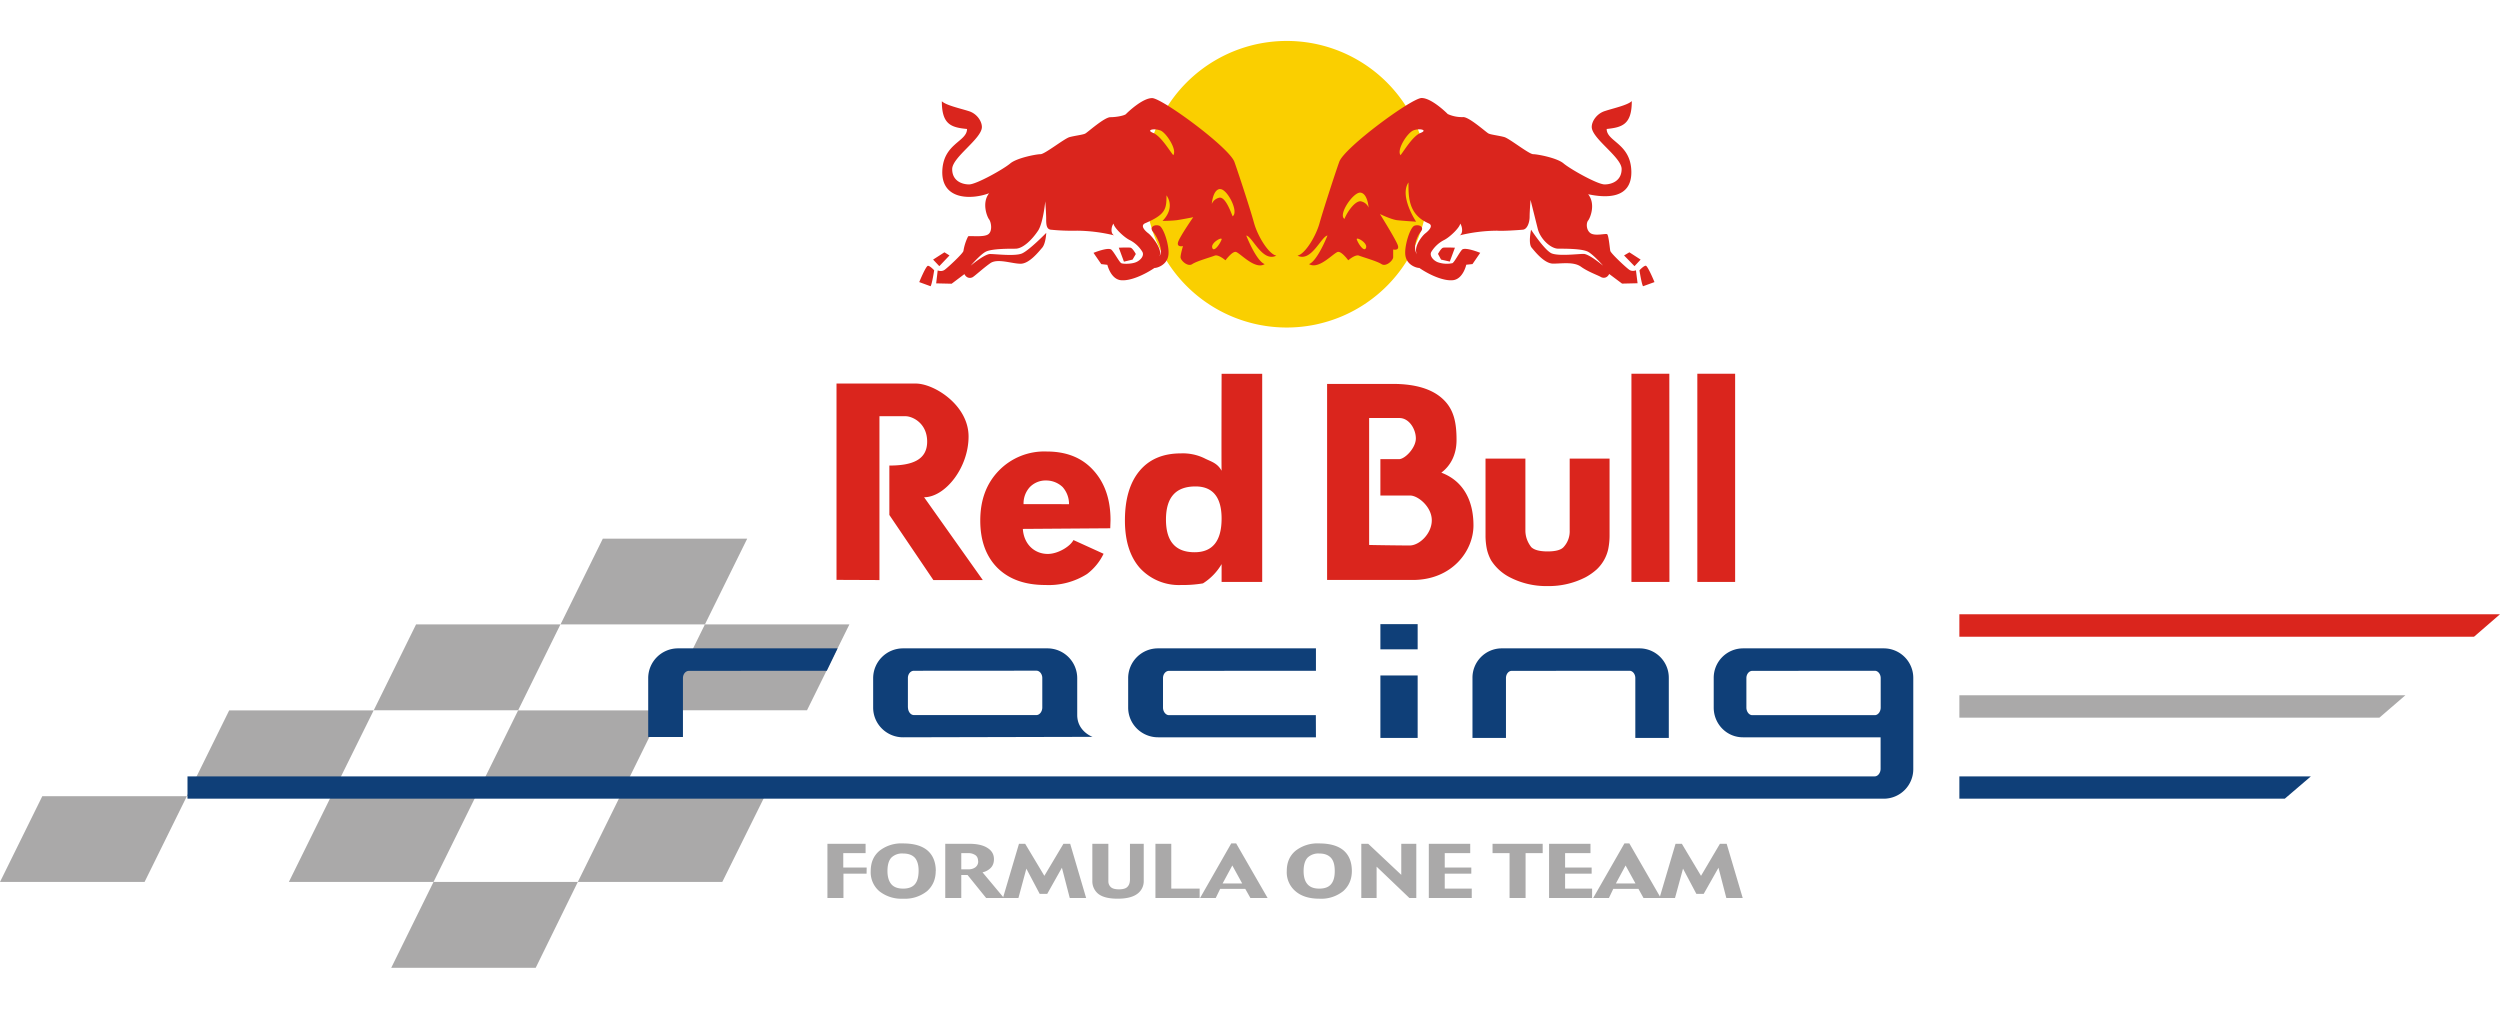
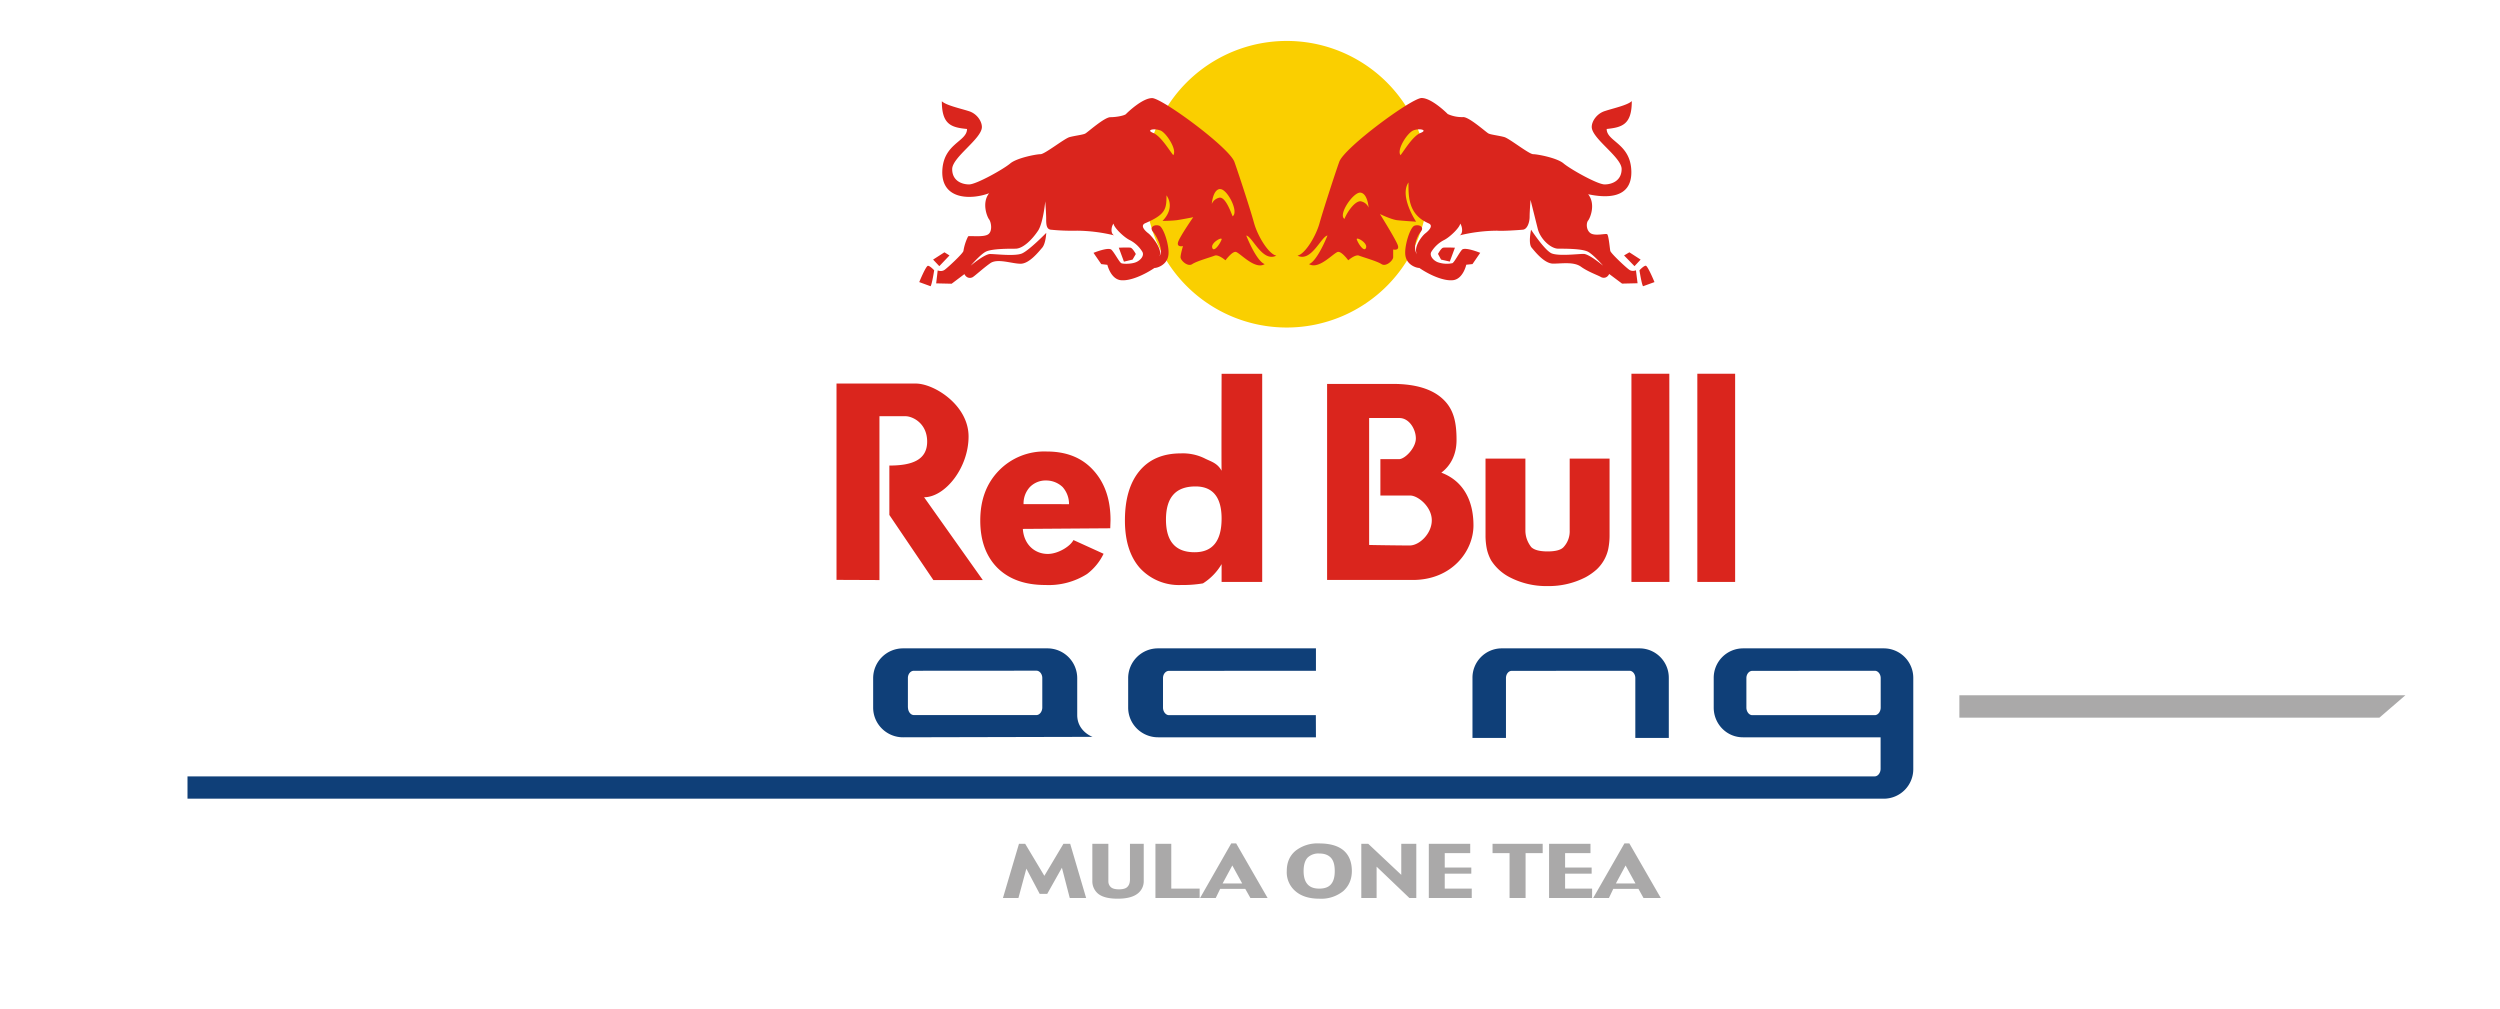
<svg xmlns="http://www.w3.org/2000/svg" clip-rule="evenodd" fill-rule="evenodd" height="11.5cm" image-rendering="optimizeQuality" shape-rendering="geometricPrecision" text-rendering="geometricPrecision" viewBox=".464 .633 27.773 10.297" width="28.5cm">
-   <path d="m16.33 2.205a1.572 1.572 0 1 1 -3.143 0 1.572 1.572 0 0 1 3.144 0z" fill="#facf00" />
+   <path d="m16.33 2.205a1.572 1.572 0 1 1 -3.143 0 1.572 1.572 0 0 1 3.144 0" fill="#facf00" />
  <path d="m16.57 3.084.057-.154s-.108-.005-.131 0-.057.069-.057.069l.034.063zm2.052.051.068-.073-.125-.081-.059.035zm.222.177s-.075-.182-.097-.182c-.023 0-.07.051-.07.051s.024.155.04.177zm-2.821-1.41c.045-.058.136-.212.222-.247.086-.033-.012-.055-.08-.028-.068.028-.188.217-.142.275zm-.623.708c.034-.086.126-.212.188-.194.063.016.08.069.08.069s-.01-.16-.092-.167c-.08-.005-.25.246-.176.292zm.137.229c.017.05.085.148.103.09.017-.056-.114-.126-.103-.09zm-.195-.863c.058-.16.805-.709.915-.709.108 0 .273.16.29.178a.382.382 0 0 0 .173.034c.068 0 .256.171.28.182.023.013.119.024.176.04.058.017.274.19.32.19.045 0 .263.04.337.102.074.063.377.234.457.234s.189-.04.189-.171c0-.132-.332-.338-.332-.468 0-.064.058-.15.149-.177.09-.03.25-.064.296-.11 0 .258-.103.292-.279.31 0 .142.268.16.274.473.005.314-.297.291-.48.252.086.108.024.262 0 .292-.023.027-.023.108.028.142.052.033.166 0 .183.01.017.012.029.155.035.185.005.027.177.188.212.211.034.023.073.005.073.005l.018.144-.172.004-.143-.107c-.023.045-.062.05-.092.034-.028-.018-.142-.057-.222-.115-.08-.057-.21-.034-.309-.034-.096 0-.2-.131-.238-.177-.041-.046-.007-.2-.007-.2s.149.228.228.263c.08.033.292.006.355.006.062 0 .217.131.217.131s-.104-.12-.166-.154c-.063-.035-.245-.035-.332-.035-.084 0-.2-.108-.228-.222l-.08-.32s-.01.13-.01.187c0 .058-.024.139-.075.144-.052.005-.23.017-.29.011a1.795 1.795 0 0 0 -.413.052c.045-.023.027-.108.006-.131 0 .039-.11.148-.177.182a.355.355 0 0 0 -.143.132c-.023.04.017.092.068.114a.303.303 0 0 0 .166.012c.023-.012.075-.115.107-.15.036-.033.202.035.202.035l-.086.125-.069.007s-.033.153-.141.171c-.11.016-.276-.063-.38-.135-.036 0-.139-.034-.155-.137-.016-.098.051-.317.102-.333.053-.017.112.016.068.068-.041.05-.093.18-.041.25-.045-.079.059-.208.093-.233.035-.027.095-.085.035-.111-.228-.098-.223-.3-.223-.454-.104.154.085.436.085.436s-.145-.009-.215-.017c-.068-.01-.187-.068-.187-.068s.171.274.197.343-.05.051-.05.051v.086c0 .034-.078.11-.13.076-.05-.033-.205-.076-.25-.094-.042-.016-.119.052-.119.052s-.068-.094-.111-.094-.214.205-.325.136c.093-.033.205-.317.205-.317-.068.008-.18.301-.333.223.084-.016.208-.219.247-.368.03-.108.16-.514.217-.674zm-2.296 1.086.036-.062s-.034-.064-.058-.07c-.022-.005-.131 0-.131 0l.057.155zm-2.034-.046-.056-.035-.126.081.069.073zm-.21.342c.016-.022.04-.177.04-.177s-.046-.05-.069-.05-.097.181-.097.181zm2.553-1.73c-.069-.028-.166-.006-.08.027.085.035.176.189.223.247.045-.058-.075-.247-.143-.275zm.662.65c-.08.006-.091.166-.091.166s.017-.052.08-.069c.063-.016.118.121.151.206.074-.046-.06-.308-.14-.302zm-.086.652c.017.057.086-.041.104-.091.011-.036-.12.034-.104.09zm.463-.28c.04.15.164.352.249.368-.155.078-.266-.215-.334-.223 0 0 .111.284.205.317-.111.07-.283-.136-.325-.136s-.111.094-.111.094-.078-.068-.12-.052c-.044.018-.198.06-.249.094-.051.035-.13-.042-.13-.076s.027-.124.027-.124-.078.018-.052-.051c.026-.068.166-.27.166-.27s-.114.023-.182.033c-.068.008-.16.008-.16.008s.148-.131.045-.284c0 .153-.01.213-.237.31-.06.027 0 .086.035.112.034.025.166.18.122.256.052-.068-.028-.223-.07-.273-.044-.052.016-.085.068-.068.05.016.12.235.102.333-.017.103-.12.137-.154.137-.106.072-.272.151-.38.135-.108-.018-.143-.17-.143-.17l-.068-.008-.086-.125s.166-.068.2-.034.086.137.109.149c.023.01.114.01.165-.012s.092-.073.069-.114a.351.351 0 0 0 -.143-.132c-.068-.034-.177-.143-.177-.182-.022.023-.04.108.006.131a1.8 1.8 0 0 0 -.412-.052 2.376 2.376 0 0 1 -.291-.011c-.052-.005-.052-.068-.052-.125 0-.059-.01-.19-.01-.19s-.023.24-.08.326c-.066.099-.167.2-.252.2s-.269 0-.332.035c-.062.034-.165.154-.165.154s.153-.13.217-.13c.062 0 .274.027.353-.006.081-.035.27-.229.27-.229s-.005.12-.046.166c-.04.046-.143.177-.239.177-.098 0-.258-.063-.338-.005-.08.057-.165.136-.194.154-.029.016-.07.011-.092-.034l-.142.107-.172-.004.017-.144s.04.018.075-.005c.034-.023.206-.183.211-.211a.548.548 0 0 1 .052-.162c.017-.01.17.013.222-.022.052-.034.034-.137.011-.167-.022-.028-.084-.182 0-.29-.2.074-.525.074-.52-.24.007-.314.275-.331.275-.474-.177-.017-.28-.05-.28-.308.046.045.206.08.297.109.092.027.148.113.148.177 0 .13-.33.336-.33.468 0 .131.109.17.188.17.08 0 .383-.17.457-.233.074-.062.291-.103.337-.103s.263-.172.32-.189c.058-.016.154-.027.176-.04.024-.011.212-.182.28-.182.07 0 .155-.018.172-.034.018-.019.183-.178.291-.178.11 0 .857.548.915.71.056.159.188.565.216.673zm-4.637 3.97v-2.181h.88c.205 0 .587.24.587.588 0 .35-.262.675-.494.675l.652.92h-.549l-.489-.723v-.549c.249 0 .42-.06.42-.266 0-.205-.163-.282-.24-.282h-.29v1.82zm2.583-.841a.284.284 0 0 0 -.071-.19.265.265 0 0 0 -.18-.073.245.245 0 0 0 -.184.073.267.267 0 0 0 -.07.19zm.05.399.334.152a.617.617 0 0 1 -.184.225.796.796 0 0 1 -.463.122c-.226 0-.403-.063-.532-.19-.127-.128-.191-.303-.191-.526 0-.227.067-.41.205-.553a.704.704 0 0 1 .532-.214c.218 0 .39.067.517.206.129.14.193.326.193.556l-.003.091-.971.007c.011.171.13.278.277.278.114 0 .25-.084.285-.154zm1.027-.228c0 .243.106.363.318.363.199 0 .3-.124.3-.374 0-.238-.098-.357-.29-.357-.22 0-.328.122-.328.369zm.618.693v-.198a.628.628 0 0 1 -.207.214 1.302 1.302 0 0 1 -.24.018.588.588 0 0 1 -.462-.19c-.11-.126-.165-.302-.165-.527 0-.237.054-.42.162-.55s.261-.195.459-.195a.55.55 0 0 1 .26.053c.07.037.144.05.193.14-.003-.046 0-1.077 0-1.077h.451v2.312zm1.639-.411v-1.41h.336c.109 0 .183.124.183.227 0 .104-.12.23-.188.23h-.206v.404h.331c.087 0 .24.125.24.275 0 .148-.137.28-.246.28-.107 0-.45-.005-.45-.006zm-.467.389v-2.178h.73c.252 0 .439.057.558.17.124.116.15.268.15.454 0 .167-.07.288-.169.362.237.089.357.3.357.586s-.24.606-.674.606zm1.76-1.348h.443v.798c0 .085.035.146.065.185.033.032.093.048.182.048.088 0 .148-.016.177-.048a.257.257 0 0 0 .068-.185v-.798h.443v.85a.77.77 0 0 1 -.015.156.44.44 0 0 1 -.128.225.662.662 0 0 1 -.12.085.89.89 0 0 1 -.425.1.88.88 0 0 1 -.425-.1.534.534 0 0 1 -.203-.186.478.478 0 0 1 -.047-.124.75.75 0 0 1 -.015-.155zm2.043 1.37h-.422v-2.313h.421zm.73 0h-.42v-2.313h.42z" fill="#da251d" />
-   <path d="m6.883 9.976h-1.603l-.47.954h1.605zm-1.133-.953h-1.607l-.47.953h1.607zm3.21 0h-1.607l-.47.953h1.605zm-1.136-.953h-1.604l-.47.953h1.604zm-5.284.953h-1.606l-.47.953h1.606zm2.075-.953h-1.605l-.47.953h1.604zm2.075-.955h-1.604l-.47.954h1.604zm3.21 0h-1.605l-.47.954h1.604zm-1.135-.953h-1.604l-.47.953h1.604z" fill="#aaa9a9" />
  <g fill="#0f3f78">
    <path d="m10.55 8.04v-.33c0-.044.03-.08.066-.08l1.362-.001c.035 0 .065.037.065.081v.328c0 .045-.03.084-.065.084h-1.362c-.036 0-.065-.04-.065-.084zm-.054-.659a.332.332 0 0 0 -.332.33v.328c0 .182.149.33.332.33l2.105-.005s-.17-.06-.17-.243v-.41a.331.331 0 0 0 -.332-.33zm4.586.742h-1.632c-.036 0-.066-.04-.066-.084v-.328c0-.044.03-.08.066-.08l1.633-.001v-.249h-1.753a.331.331 0 0 0 -.333.33v.328c0 .182.148.33.333.33h1.753zm2.112.253v-.665c0-.044.029-.08.063-.08l1.31-.001c.035 0 .064.037.064.081v.665h.372v-.665a.326.326 0 0 0 -.32-.33h-1.543a.326.326 0 0 0 -.318.33v.665z" />
    <path d="m21.29 8.123h-1.36c-.036 0-.065-.04-.065-.084v-.328c0-.044.03-.08.065-.08l1.362-.001c.035 0 .065.037.065.081v.328c0 .045-.03.084-.065.084zm.429-.412a.328.328 0 0 0 -.324-.33h-1.569a.327.327 0 0 0 -.324.33v.328c0 .182.144.33.324.33h1.53v.35c0 .045-.03.084-.065.084h-18.744v.248h18.848a.328.328 0 0 0 .324-.331v-1.01z" />
-     <path d="m8.051 8.366v-.655c0-.044.03-.08.066-.08l1.532-.001.12-.249h-1.774a.331.331 0 0 0 -.33.33v.655zm8.162-1.254h-.414v.28h.414zm0 1.264h-.414v-.694h.414zm9.923.427h-3.905v.248h3.615z" />
  </g>
  <path d="m27.186 7.902h-4.955v.249h4.666z" fill="#aaa9a9" />
-   <path d="m28.237 7.002h-6.006v.25h5.717z" fill="#da251d" />
  <g fill="#aaa9a9">
-     <path d="m10.091 9.884h-.257v.27h-.178v-.602h.424v.104h-.248v.16h.26zm.578-.029c.001-.066-.014-.114-.04-.146-.03-.033-.073-.049-.132-.049a.17.17 0 0 0 -.13.045c-.03.032-.044.083-.044.15 0 .064.015.113.043.146.027.032.071.049.131.049.059 0 .102-.016.13-.048s.041-.08.042-.147zm.19 0c0 .09-.032.166-.096.223a.393.393 0 0 1 -.266.084.395.395 0 0 1 -.263-.082.276.276 0 0 1 -.097-.225c0-.096.032-.17.097-.225a.392.392 0 0 1 .263-.082c.116 0 .206.025.268.076.062.052.095.13.095.231zm.471-.109c0-.03-.01-.053-.029-.067a.135.135 0 0 0 -.084-.023h-.074v.18h.08c.033 0 .06-.01.078-.024a.08.08 0 0 0 .03-.066zm.287.408h-.198l-.206-.255h-.07v.255h-.178v-.602h.266c.087 0 .155.015.203.046.048.03.072.071.072.125 0 .04-.012.072-.035.096a.182.182 0 0 1 -.092.05z" />
    <path d="m12.53 10.154h-.182l-.087-.336-.163.29h-.084l-.148-.28-.088.326h-.172l.178-.602h.069l.213.356.212-.356h.075zm.64-.19a.173.173 0 0 1 -.07.143c-.047.036-.12.055-.22.055-.098 0-.169-.018-.214-.053a.179.179 0 0 1 -.067-.145v-.412h.178v.417c0 .027.01.048.028.065.018.016.048.024.09.024.041 0 .074-.008.092-.026.02-.019.03-.046.03-.086v-.394h.153zm.621.19h-.491v-.602h.176v.498h.315zm.473-.161-.11-.2-.108.2zm.282.161h-.191l-.057-.101h-.279l-.049.101h-.174l.346-.606h.055zm.746-.299c0-.066-.013-.114-.041-.146-.03-.033-.073-.049-.13-.049a.173.173 0 0 0 -.13.045c-.03.032-.045.083-.045.15 0 .064.014.113.043.146.028.032.07.049.131.049.06 0 .103-.016.13-.048.028-.032.042-.08.042-.147zm.19 0c0 .09-.032.166-.096.223a.39.39 0 0 1 -.266.084c-.11 0-.199-.027-.263-.082a.275.275 0 0 1 -.098-.225c0-.096.032-.17.097-.225a.393.393 0 0 1 .264-.082c.116 0 .206.025.268.076.062.052.094.13.094.231zm.716.299h-.077l-.364-.348v.348h-.17v-.602h.077l.367.345v-.345h.167zm.616 0h-.477v-.602h.46v.104h-.283v.16h.295v.068h-.295v.166h.3zm.788-.498h-.19v.498h-.178v-.498h-.189v-.104h.557zm.549.498h-.478v-.602h.46v.104h-.282v.16h.295v.068h-.295v.166h.3zm.482-.161-.11-.2-.108.2zm.281.161h-.192l-.056-.101h-.28l-.048.101h-.175l.347-.606h.055z" />
-     <path d="m19.824 10.154h-.182l-.087-.336-.164.29h-.082l-.148-.28-.089.326h-.172l.178-.602h.07l.213.356.21-.356h.075z" />
  </g>
</svg>